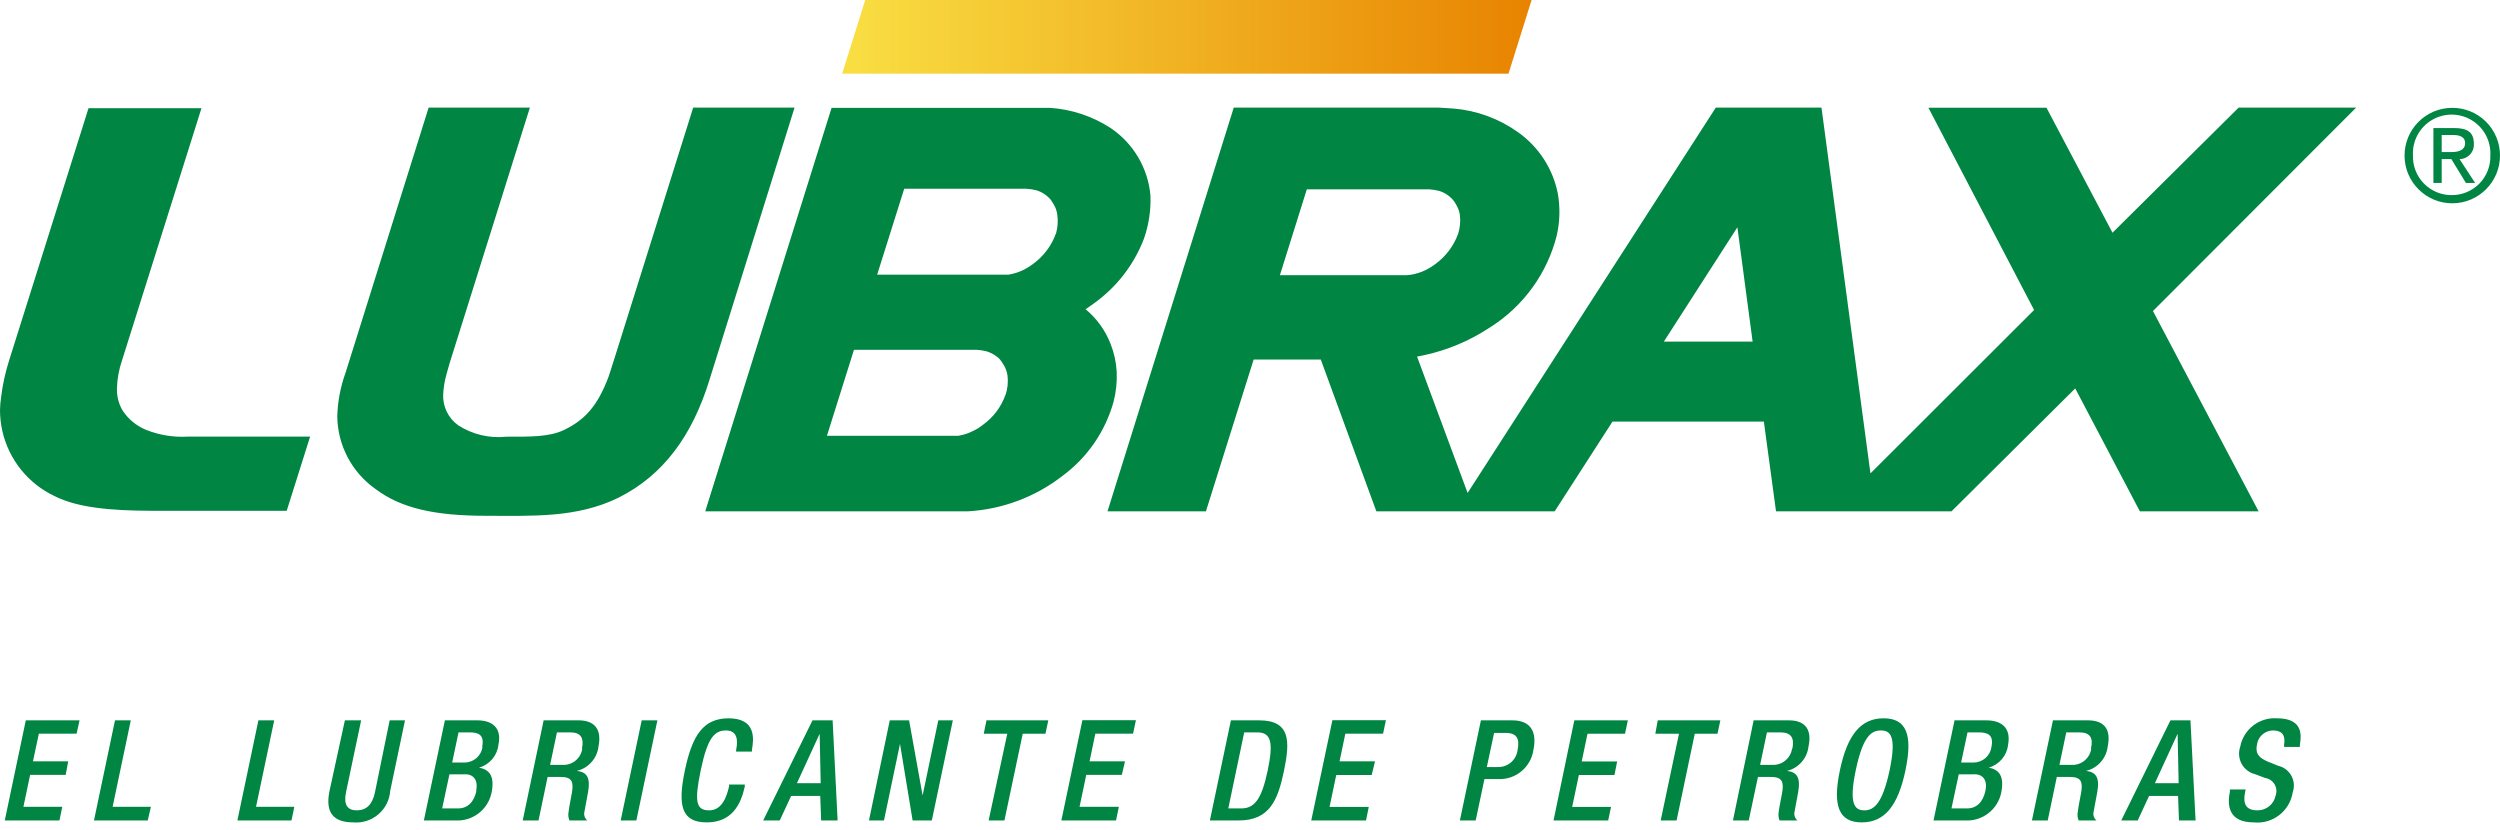
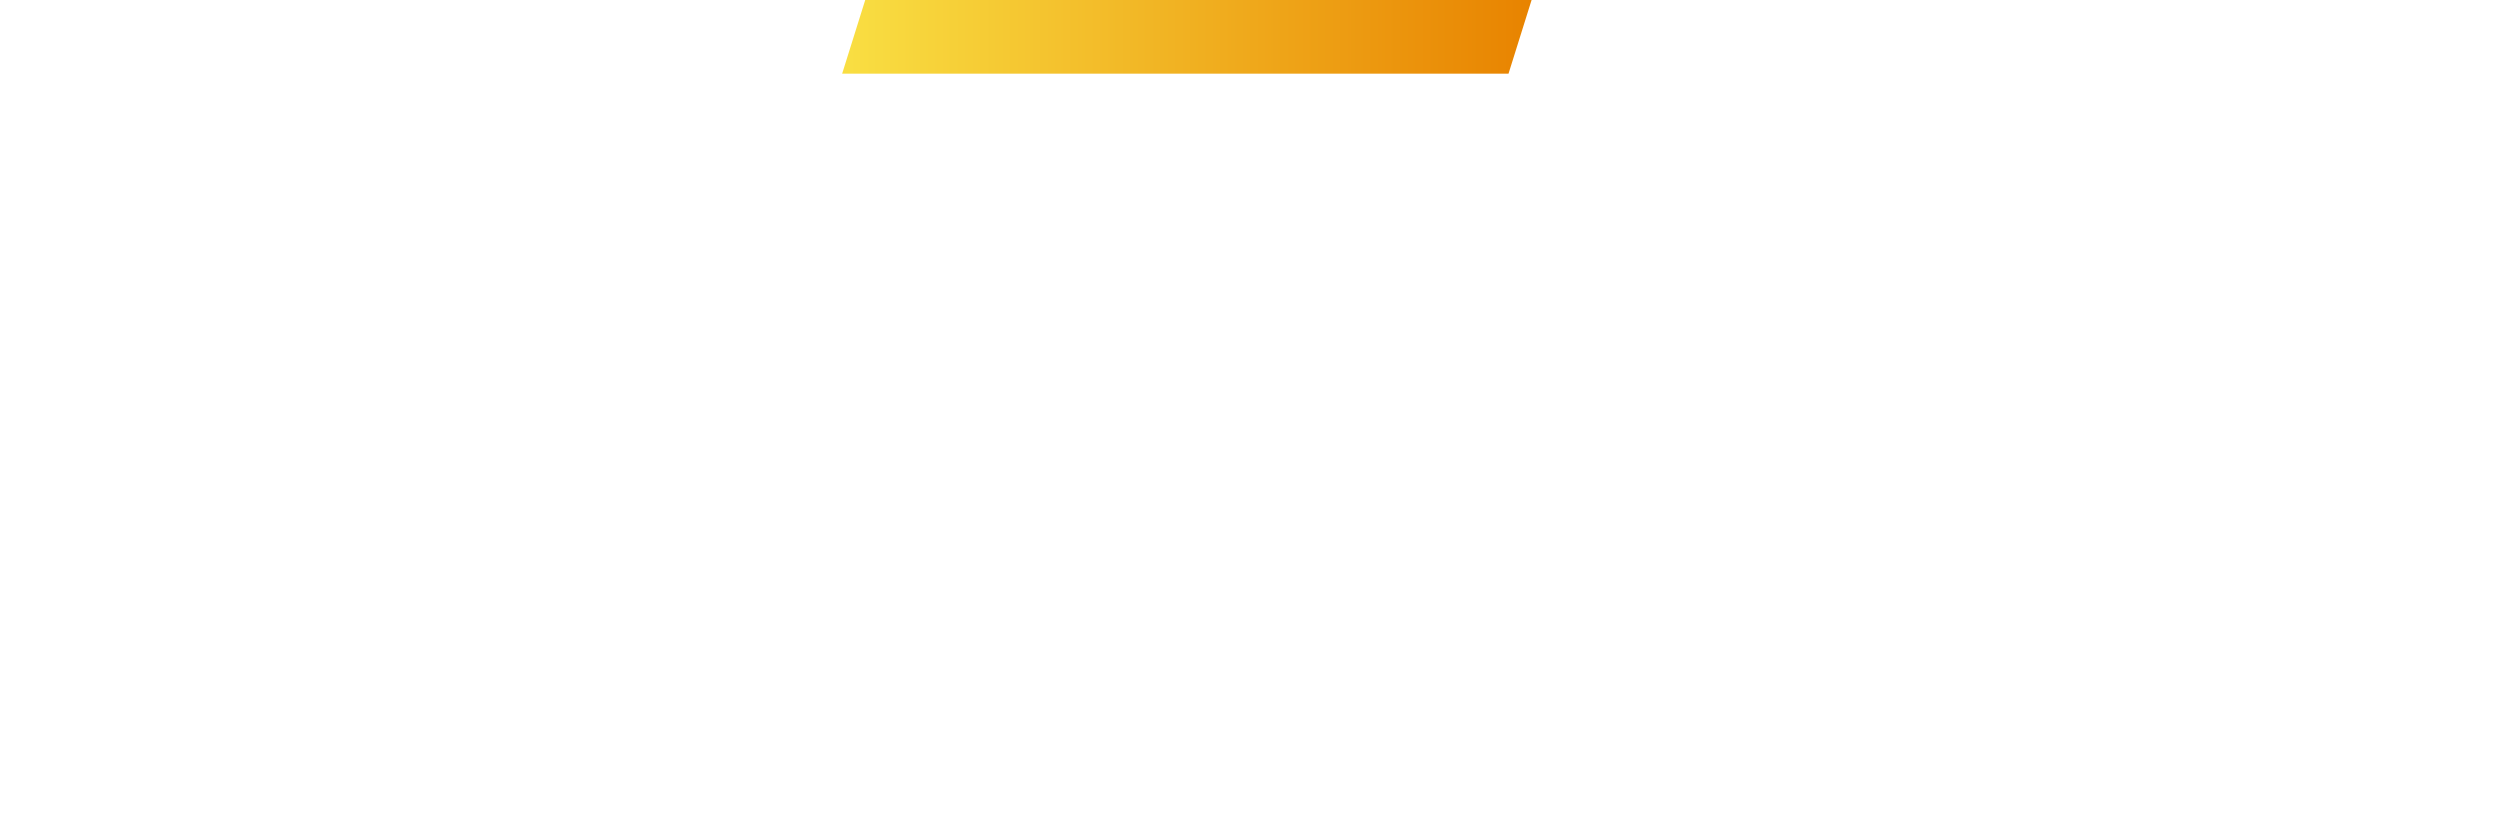
<svg xmlns="http://www.w3.org/2000/svg" width="220px" height="73px" viewBox="0 0 220 73" version="1.1">
  <title>logo-lubrax-color</title>
  <defs>
    <linearGradient x1="1%" y1="50%" x2="100%" y2="50%" id="linearGradient-1">
      <stop stop-color="#F9DE42" offset="0%" />
      <stop stop-color="#E88300" offset="100%" />
    </linearGradient>
  </defs>
  <g id="Page-1" stroke="none" stroke-width="1" fill="none" fill-rule="evenodd">
    <g id="Artboard" transform="translate(-775, -140)">
      <g id="logo-lubrax-color" transform="translate(775, 140)">
        <polygon id="Path" fill="url(#linearGradient-1)" points="76.14 0 74.11 6.48 132.75 6.48 134.78 0" />
-         <path d="M0.42,72.2 L5.23,72.2 L5.48,71 L2.06,71 L2.65,68.19 L5.78,68.19 L6,67 L2.9,67 L3.42,64.56 L6.74,64.56 L7,63.39 L2.27,63.39 L0.42,72.2 Z M33,69.71 C32.77,70.82 32.23,71.31 31.4,71.31 C30.57,71.31 30.22,70.82 30.45,69.71 L31.78,63.39 L30.35,63.39 L29,69.59 C28.58,71.59 29.42,72.37 31.09,72.37 C31.891,72.439 32.686,72.183 33.297,71.661 C33.908,71.138 34.284,70.392 34.34,69.59 L35.64,63.39 L34.29,63.39 L33,69.71 Z M71.5,63.39 L67.16,72.2 L68.62,72.2 L69.62,70.04 L72.18,70.04 L72.26,72.2 L73.71,72.2 L73.27,63.39 L71.5,63.39 Z M70.13,68.92 L72.13,64.57 L72.13,64.57 L72.22,68.92 L70.13,68.92 Z M64.13,63.21 C61.92,63.21 60.93,64.65 60.27,67.79 C59.61,70.93 59.99,72.37 62.19,72.37 C64.39,72.37 65.19,70.82 65.54,69.22 L65.54,69.04 L64.16,69.04 L64.16,69.19 C63.98,70 63.58,71.31 62.42,71.31 C61.26,71.31 61.08,70.59 61.67,67.76 C62.26,64.93 62.87,64.28 63.89,64.28 C64.91,64.28 64.95,65.18 64.78,65.99 L64.78,66.14 L66.17,66.14 L66.17,65.98 C66.33,65.06 66.58,63.21 64.1,63.21 L64.13,63.21 Z M81.19,70 L81.19,70 L80,63.39 L78.3,63.39 L76.47,72.2 L77.79,72.2 L79.2,65.46 L79.2,65.46 L80.31,72.2 L82,72.2 L83.85,63.39 L82.57,63.39 L81.19,70 Z M42,63.39 L39.15,63.39 L37.3,72.2 L40.06,72.2 C41.572,72.294 42.927,71.271 43.25,69.79 C43.56,68.3 43.07,67.72 42.16,67.55 L42.16,67.55 C43.081,67.291 43.753,66.501 43.86,65.55 C44.19,64 43.26,63.39 42,63.39 Z M41.93,69.58 C41.72,70.58 41.15,71.14 40.32,71.14 L38.91,71.14 L39.55,68.14 L40.85,68.14 C41.65,68.09 42.1,68.63 41.9,69.58 L41.93,69.58 Z M42.46,65.71 C42.364,66.504 41.69,67.101 40.89,67.1 L39.79,67.1 L40.35,64.45 L41.35,64.45 C42.08,64.45 42.65,64.66 42.43,65.71 L42.46,65.71 Z M50.95,63.39 L47.84,63.39 L46,72.2 L47.39,72.2 L48.19,68.37 L49.33,68.37 C50.33,68.37 50.49,68.79 50.33,69.75 C50.22,70.4 50.1,70.89 50.04,71.42 C49.983,71.681 50.007,71.953 50.11,72.2 L51.68,72.2 C51.456,72.013 51.358,71.713 51.43,71.43 C51.52,70.9 51.65,70.21 51.76,69.64 C51.97,68.41 51.62,67.93 50.76,67.84 L50.76,67.84 C51.788,67.594 52.552,66.73 52.67,65.68 C53,64 52.14,63.39 50.92,63.39 L50.95,63.39 Z M51.24,65.88 C51.123,66.718 50.395,67.333 49.55,67.31 L48.41,67.31 L49.01,64.45 L50.19,64.45 C51.11,64.45 51.41,64.94 51.21,65.88 L51.24,65.88 Z M69.92,9.47 L61,9.47 L54.12,31.39 L53.57,33.11 C52.57,35.79 51.43,36.96 49.65,37.83 C48.33,38.47 46.59,38.43 44.55,38.43 C43.07,38.589 41.581,38.236 40.33,37.43 C39.447,36.805 38.945,35.771 39,34.69 C39.033,34.06 39.141,33.435 39.32,32.83 L39.56,31.98 L46.63,9.47 L37.72,9.47 L30.41,32.8 C29.957,34.045 29.711,35.356 29.68,36.68 C29.724,39.193 30.955,41.538 33,43 C35.29,44.75 38.33,45.39 42.81,45.39 C46.81,45.39 50.75,45.6 54.42,43.8 C58.42,41.8 60.93,38.28 62.42,33.47 L69.92,9.47 Z M24.13,63.39 L22.74,63.39 L20.89,72.2 L25.65,72.2 L25.9,71 L22.53,71 L24.13,63.39 Z M12.86,37.83 C12.015,37.484 11.294,36.892 10.79,36.13 C10.444,35.543 10.27,34.871 10.29,34.19 L10.29,34.19 L10.29,34.19 C10.313,33.356 10.461,32.53 10.73,31.74 L17.73,9.52 L7.79,9.52 L0.79,31.76 C0.462,32.793 0.231,33.854 0.1,34.93 C0.041,35.321 0.008,35.715 0,36.11 C0.004,36.712 0.071,37.312 0.2,37.9 C0.765,40.437 2.475,42.569 4.83,43.67 C6.83,44.67 9.69,44.94 13.39,44.95 L25.23,44.95 L27.29,38.42 L16.57,38.42 C15.305,38.5 14.038,38.298 12.86,37.83 L12.86,37.83 Z M11.51,63.39 L10.12,63.39 L8.27,72.2 L13,72.2 L13.28,71 L9.91,71 L11.51,63.39 Z M54.62,72.2 L56,72.2 L57.85,63.39 L56.47,63.39 L54.62,72.2 Z M136.71,72.2 L141.52,72.2 L141.77,71.01 L138.35,71.01 L138.94,68.2 L142.07,68.2 L142.31,67.01 L139.19,67.01 L139.7,64.57 L143,64.57 L143.25,63.39 L138.54,63.39 L136.71,72.2 Z M191,63.39 L186.67,72.2 L188.12,72.2 L189.12,70.04 L191.67,70.04 L191.75,72.2 L193.21,72.2 L192.76,63.39 L191,63.39 Z M189.63,68.92 L191.63,64.57 L191.63,64.57 L191.72,68.92 L189.63,68.92 Z M183.74,63.39 L180.66,63.39 L178.81,72.2 L180.2,72.2 L181,68.37 L182.14,68.37 C183.14,68.37 183.3,68.79 183.14,69.75 C183.03,70.4 182.91,70.89 182.85,71.42 C182.793,71.681 182.817,71.953 182.92,72.2 L184.49,72.2 C184.266,72.013 184.168,71.713 184.24,71.43 C184.33,70.9 184.46,70.21 184.57,69.64 C184.78,68.41 184.43,67.93 183.57,67.84 L183.57,67.84 C184.598,67.594 185.362,66.73 185.48,65.68 C185.82,64 185,63.39 183.74,63.39 Z M184.03,65.88 C183.913,66.718 183.185,67.333 182.34,67.31 L181.23,67.31 L181.83,64.45 L183,64.45 C183.93,64.45 184.23,64.94 184,65.88 L184.03,65.88 Z M165.76,63.21 C163.76,63.21 162.57,64.65 161.91,67.79 C161.25,70.93 161.83,72.37 163.83,72.37 C165.83,72.37 167.02,70.94 167.68,67.79 C168.34,64.64 167.76,63.21 165.76,63.21 L165.76,63.21 Z M166.29,67.76 C165.65,70.76 164.89,71.31 164.06,71.31 C163.23,71.31 162.67,70.79 163.31,67.76 C163.95,64.73 164.7,64.28 165.53,64.28 C166.36,64.28 166.91,64.79 166.29,67.76 L166.29,67.76 Z M200.37,63.21 C198.816,63.107 197.43,64.18 197.14,65.71 C196.967,66.204 197.011,66.749 197.26,67.21 C197.509,67.67 197.941,68.004 198.45,68.13 L199.33,68.46 C199.679,68.513 199.986,68.721 200.165,69.025 C200.343,69.33 200.375,69.699 200.25,70.03 C200.093,70.781 199.427,71.317 198.66,71.31 C197.66,71.31 197.35,70.77 197.57,69.69 L197.62,69.47 L196.23,69.47 L196.23,69.68 C195.97,70.92 196.15,72.37 198.32,72.37 C199.99,72.544 201.503,71.379 201.76,69.72 C201.93,69.241 201.887,68.713 201.642,68.268 C201.398,67.823 200.975,67.503 200.48,67.39 L199.61,67.04 C198.75,66.68 198.46,66.3 198.61,65.55 C198.694,64.84 199.286,64.3 200,64.28 C200.87,64.28 201.13,64.74 201,65.55 L201,65.73 L202.39,65.73 L202.39,65.53 C202.55,64.62 202.61,63.21 200.37,63.21 L200.37,63.21 Z M174.79,63.39 L172,63.39 L170.15,72.2 L172.91,72.2 C174.422,72.294 175.777,71.271 176.1,69.79 C176.41,68.3 175.92,67.72 175.01,67.55 L175.01,67.55 C175.931,67.291 176.603,66.501 176.71,65.55 C177,64 176.08,63.39 174.79,63.39 L174.79,63.39 Z M174.72,69.58 C174.51,70.58 173.94,71.14 173.11,71.14 L171.73,71.14 L172.37,68.14 L173.67,68.14 C174.47,68.09 174.92,68.63 174.72,69.58 L174.72,69.58 Z M175.25,65.71 C175.154,66.504 174.48,67.101 173.68,67.1 L172.58,67.1 L173.14,64.45 L174.14,64.45 C174.9,64.45 175.47,64.66 175.25,65.71 L175.25,65.71 Z M185.9,20.48 L180.09,9.48 L169.7,9.48 L179,27.28 L164.6,41.66 L160.29,9.47 L150.99,9.47 L129.15,43.38 L124.7,31.38 C126.673,31.028 128.569,30.33 130.3,29.32 L131.23,28.74 C134.093,26.898 136.152,24.04 136.99,20.74 C137.27,19.526 137.304,18.268 137.09,17.04 C136.659,14.852 135.402,12.915 133.58,11.63 C131.906,10.435 129.94,9.716 127.89,9.55 L126.62,9.47 L108.57,9.47 L97.46,45 L106.12,45 L110.32,31.64 C111.32,31.64 113.7,31.64 116.23,31.64 L121.12,45 L136.81,45 L141.9,37.1 L155.22,37.1 L156.29,45 L171.73,45 L182.62,34.18 L188.31,45 L198.76,45 L189.46,27.37 L207.34,9.47 L197,9.47 L185.9,20.48 Z M123.74,24.22 L112.63,24.22 L115,16.66 L125.76,16.66 C126.074,16.68 126.386,16.73 126.69,16.81 C127.063,16.935 127.404,17.14 127.69,17.41 C127.783,17.494 127.867,17.588 127.94,17.69 C128.027,17.807 128.103,17.931 128.17,18.06 C128.325,18.325 128.427,18.617 128.47,18.92 C128.536,19.471 128.485,20.03 128.32,20.56 C127.935,21.63 127.238,22.56 126.32,23.23 C126.066,23.425 125.795,23.595 125.51,23.74 C125.081,23.954 124.623,24.102 124.15,24.18 L123.74,24.22 Z M146.42,30.06 L152.89,20 L154.23,30.06 L146.42,30.06 Z M98,35.33 C98.217,34.481 98.308,33.605 98.27,32.73 C98.226,31.883 98.043,31.048 97.73,30.26 C97.269,29.072 96.511,28.022 95.53,27.21 C95.71,27.1 96,26.89 96.29,26.68 C98.274,25.256 99.797,23.281 100.67,21 C101.094,19.783 101.287,18.498 101.24,17.21 C101.03,14.803 99.744,12.62 97.74,11.27 C96.136,10.226 94.29,9.613 92.38,9.49 L91.12,9.49 L73.18,9.49 L62.06,45 L85.15,45 C88.19,44.829 91.106,43.738 93.51,41.87 C95.696,40.253 97.277,37.951 98,35.33 Z M88.49,34.72 C88.116,35.796 87.417,36.729 86.49,37.39 C86.24,37.59 85.969,37.761 85.68,37.9 C85.254,38.123 84.795,38.275 84.32,38.35 L83.86,38.35 L72.77,38.35 L75.15,30.78 L85.91,30.78 C86.221,30.796 86.529,30.843 86.83,30.92 C87.221,31.044 87.582,31.248 87.89,31.52 C87.977,31.61 88.057,31.707 88.13,31.81 C88.213,31.926 88.29,32.046 88.36,32.17 C88.513,32.439 88.615,32.734 88.66,33.04 C88.73,33.605 88.676,34.178 88.5,34.72 L88.49,34.72 Z M92.92,20.55 C92.535,21.62 91.838,22.55 90.92,23.22 C90.666,23.415 90.395,23.585 90.11,23.73 C89.682,23.945 89.223,24.094 88.75,24.17 L88.29,24.17 L77.19,24.17 L79.57,16.61 L90.34,16.61 C90.651,16.631 90.959,16.681 91.26,16.76 C91.633,16.885 91.974,17.09 92.26,17.36 C92.356,17.441 92.44,17.535 92.51,17.64 C92.593,17.759 92.67,17.883 92.74,18.01 C92.895,18.275 92.997,18.567 93.04,18.87 C93.12,19.432 93.082,20.004 92.93,20.55 L92.92,20.55 Z M217.7,12.64 C217.7,11.64 217.13,11.27 215.99,11.27 L214.14,11.27 L214.14,16.1 L214.87,16.1 L214.87,14 L215.72,14 L217,16.1 L217.81,16.1 L216.44,14 C216.791,13.998 217.126,13.851 217.365,13.593 C217.604,13.335 217.725,12.99 217.7,12.64 Z M214.87,13.38 L214.87,11.88 L215.87,11.88 C216.38,11.88 216.93,12 216.93,12.6 C216.93,13.2 216.37,13.38 215.75,13.38 L214.87,13.38 Z M215.76,9.49 C213.444,9.512 211.584,11.404 211.6,13.72 C211.617,16.035 213.504,17.901 215.82,17.89 C218.136,17.879 220.005,15.996 220,13.68 C220,12.56 219.552,11.487 218.755,10.699 C217.959,9.912 216.88,9.477 215.76,9.49 L215.76,9.49 Z M215.76,17.17 C214.838,17.179 213.953,16.811 213.307,16.153 C212.662,15.494 212.313,14.602 212.34,13.68 C212.272,12.419 212.905,11.224 213.987,10.574 C215.069,9.923 216.421,9.923 217.503,10.574 C218.585,11.224 219.218,12.419 219.15,13.68 C219.18,14.597 218.836,15.487 218.196,16.145 C217.557,16.803 216.678,17.173 215.76,17.17 L215.76,17.17 Z M93.4,72.2 L98.21,72.2 L98.46,71 L95,71 L95.59,68.19 L98.72,68.19 L99,67 L95.88,67 L96.39,64.56 L99.71,64.56 L99.96,63.38 L95.25,63.38 L93.4,72.2 Z M157.4,63.39 L154.32,63.39 L152.5,72.2 L153.89,72.2 L154.7,68.37 L155.83,68.37 C156.83,68.37 156.99,68.79 156.83,69.75 C156.71,70.4 156.6,70.89 156.53,71.42 C156.478,71.681 156.502,71.952 156.6,72.2 L158.18,72.2 C157.952,72.015 157.851,71.715 157.92,71.43 C158.01,70.9 158.14,70.21 158.25,69.64 C158.46,68.41 158.11,67.93 157.25,67.84 L157.25,67.84 C158.276,67.593 159.036,66.729 159.15,65.68 C159.51,64 158.65,63.39 157.43,63.39 L157.4,63.39 Z M157.7,65.88 C157.578,66.719 156.848,67.334 156,67.31 L154.89,67.31 L155.49,64.45 L156.68,64.45 C157.62,64.45 157.92,64.94 157.73,65.88 L157.7,65.88 Z M86.57,64.57 L88.64,64.57 L87,72.2 L88.39,72.2 L90,64.57 L92,64.57 L92.25,63.39 L86.81,63.39 L86.57,64.57 Z M110.8,63.39 L108.32,63.39 L106.47,72.2 L109,72.2 C111.74,72.2 112.46,70.4 113,67.79 C113.54,65.18 113.54,63.39 110.8,63.39 L110.8,63.39 Z M111.56,67.79 C111.02,70.37 110.38,71.14 109.23,71.14 L108.09,71.14 L109.49,64.45 L110.64,64.45 C111.85,64.45 112.08,65.31 111.56,67.79 L111.56,67.79 Z M115.39,72.2 L120.21,72.2 L120.45,71.01 L117,71.01 L117.59,68.2 L120.71,68.2 L121,67 L117.88,67 L118.39,64.56 L121.71,64.56 L121.96,63.38 L117.25,63.38 L115.39,72.2 Z M145.67,64.57 L147.75,64.57 L146.14,72.2 L147.54,72.2 L149.14,64.57 L151.14,64.57 L151.39,63.39 L145.88,63.39 L145.67,64.57 Z M133.08,63.39 L130.32,63.39 L128.47,72.2 L129.86,72.2 L130.63,68.56 L131.85,68.56 C133.383,68.622 134.716,67.518 134.94,66 C135.26,64.45 134.75,63.39 133.08,63.39 L133.08,63.39 Z M133.55,65.98 C133.457,66.852 132.717,67.51 131.84,67.5 L130.84,67.5 L131.48,64.5 L132.37,64.5 C133.49,64.45 133.75,65 133.55,66 L133.55,65.98 Z" id="Shape" fill="#008542" fill-rule="nonzero" />
      </g>
    </g>
  </g>
</svg>